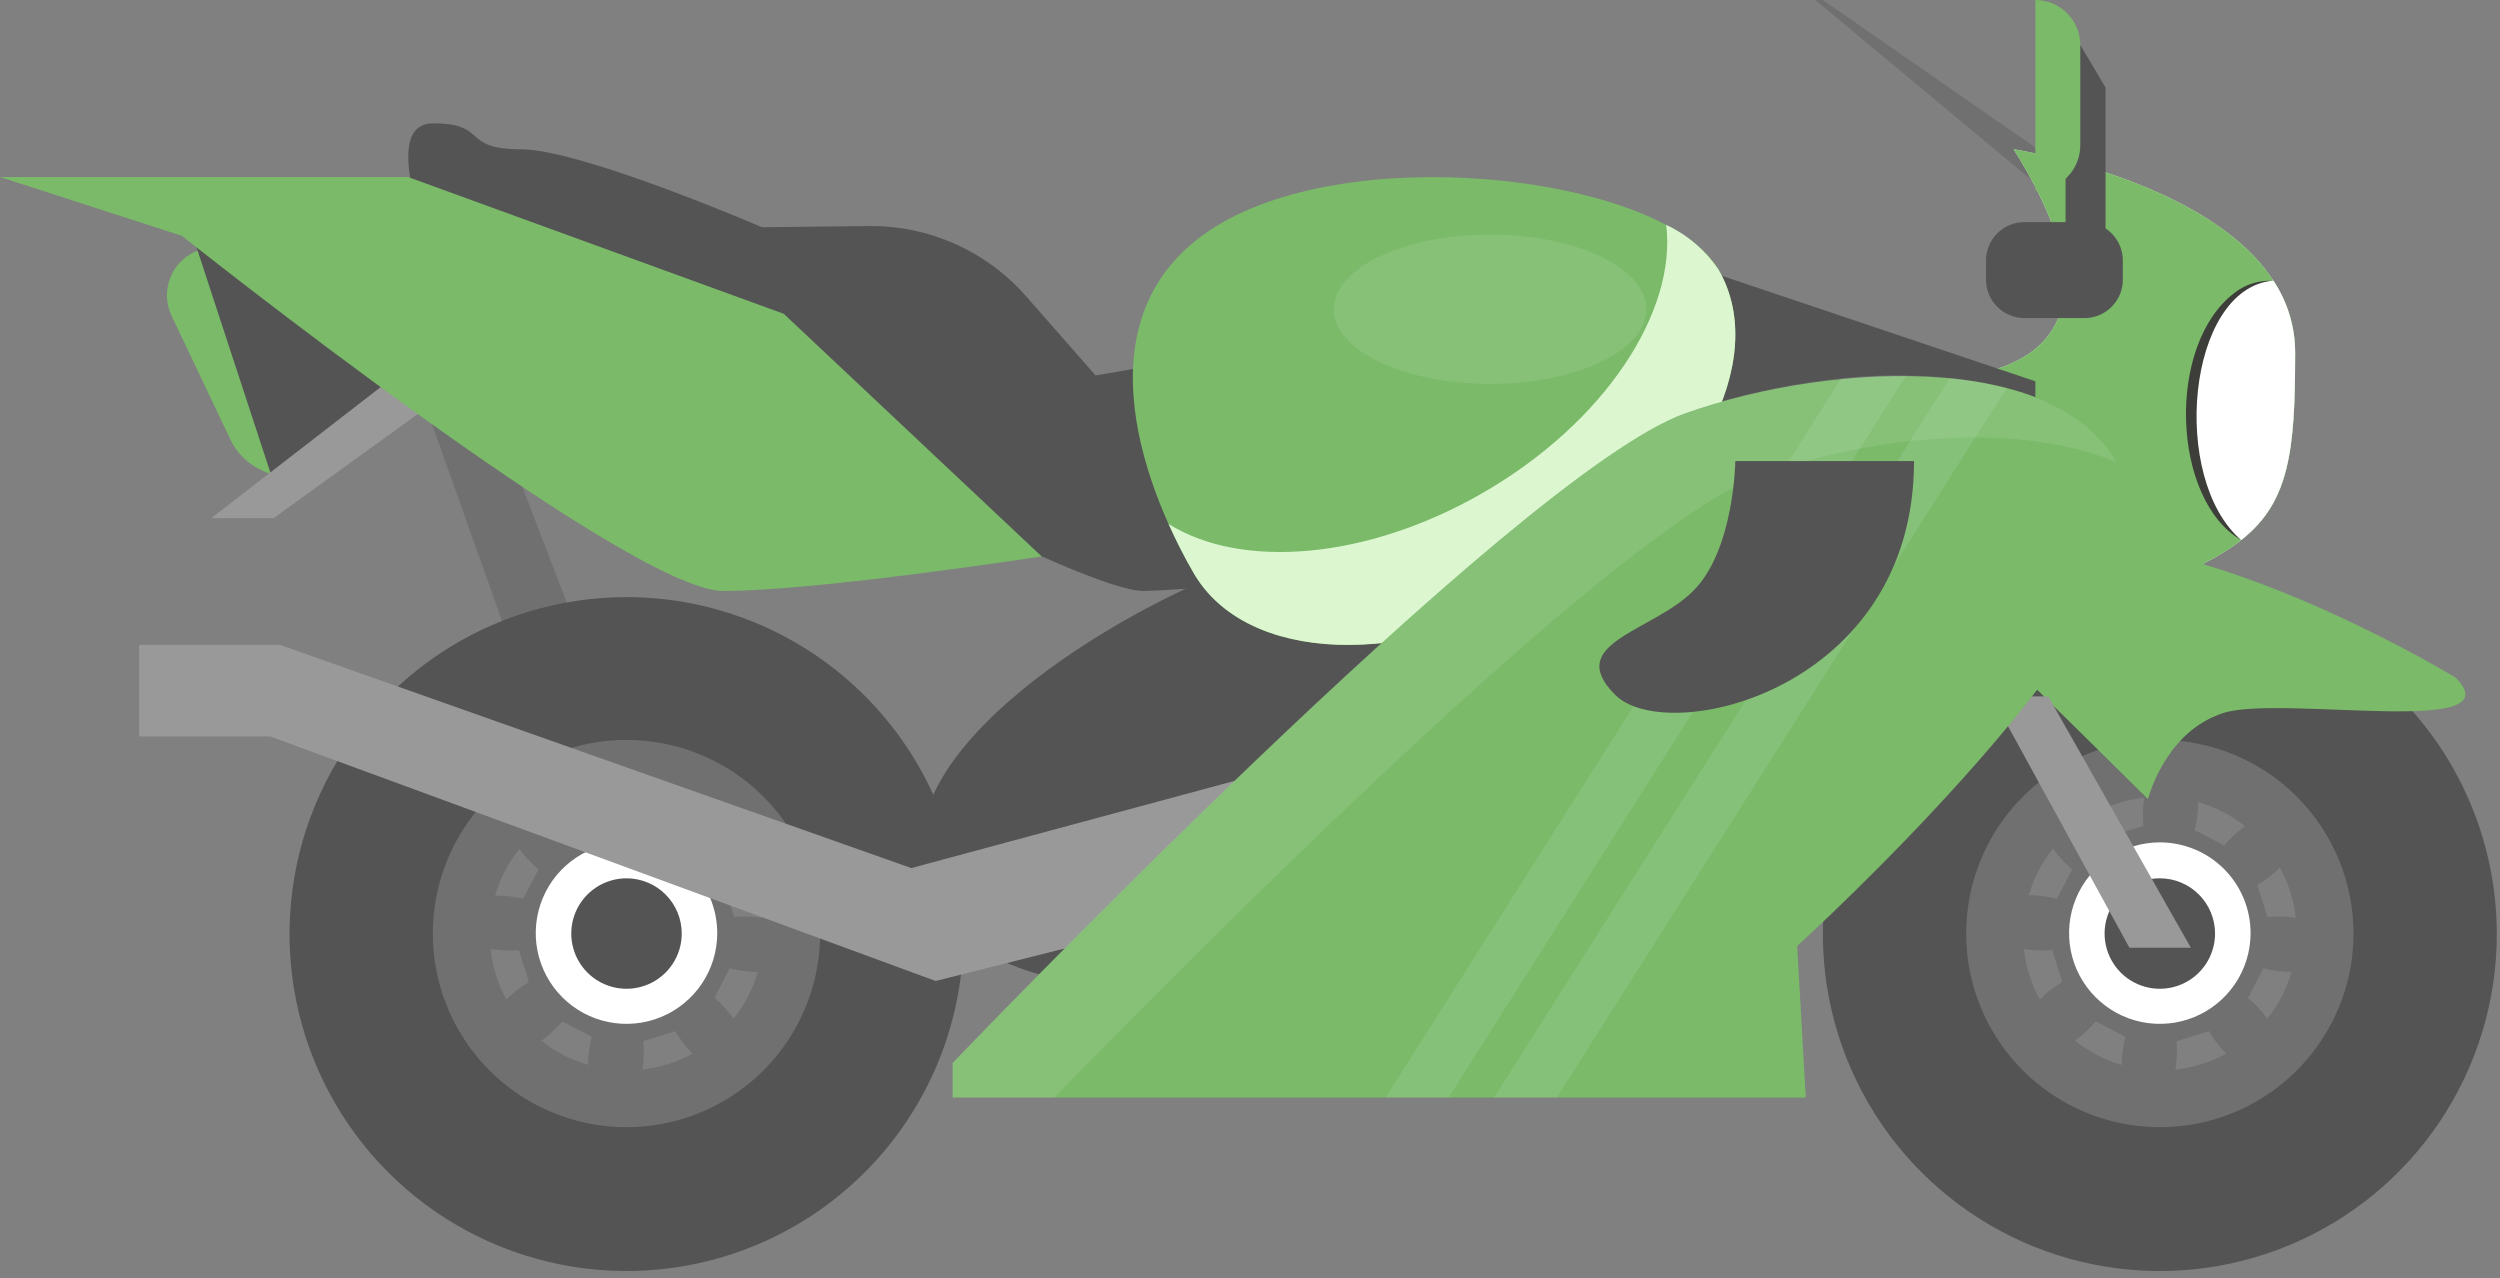
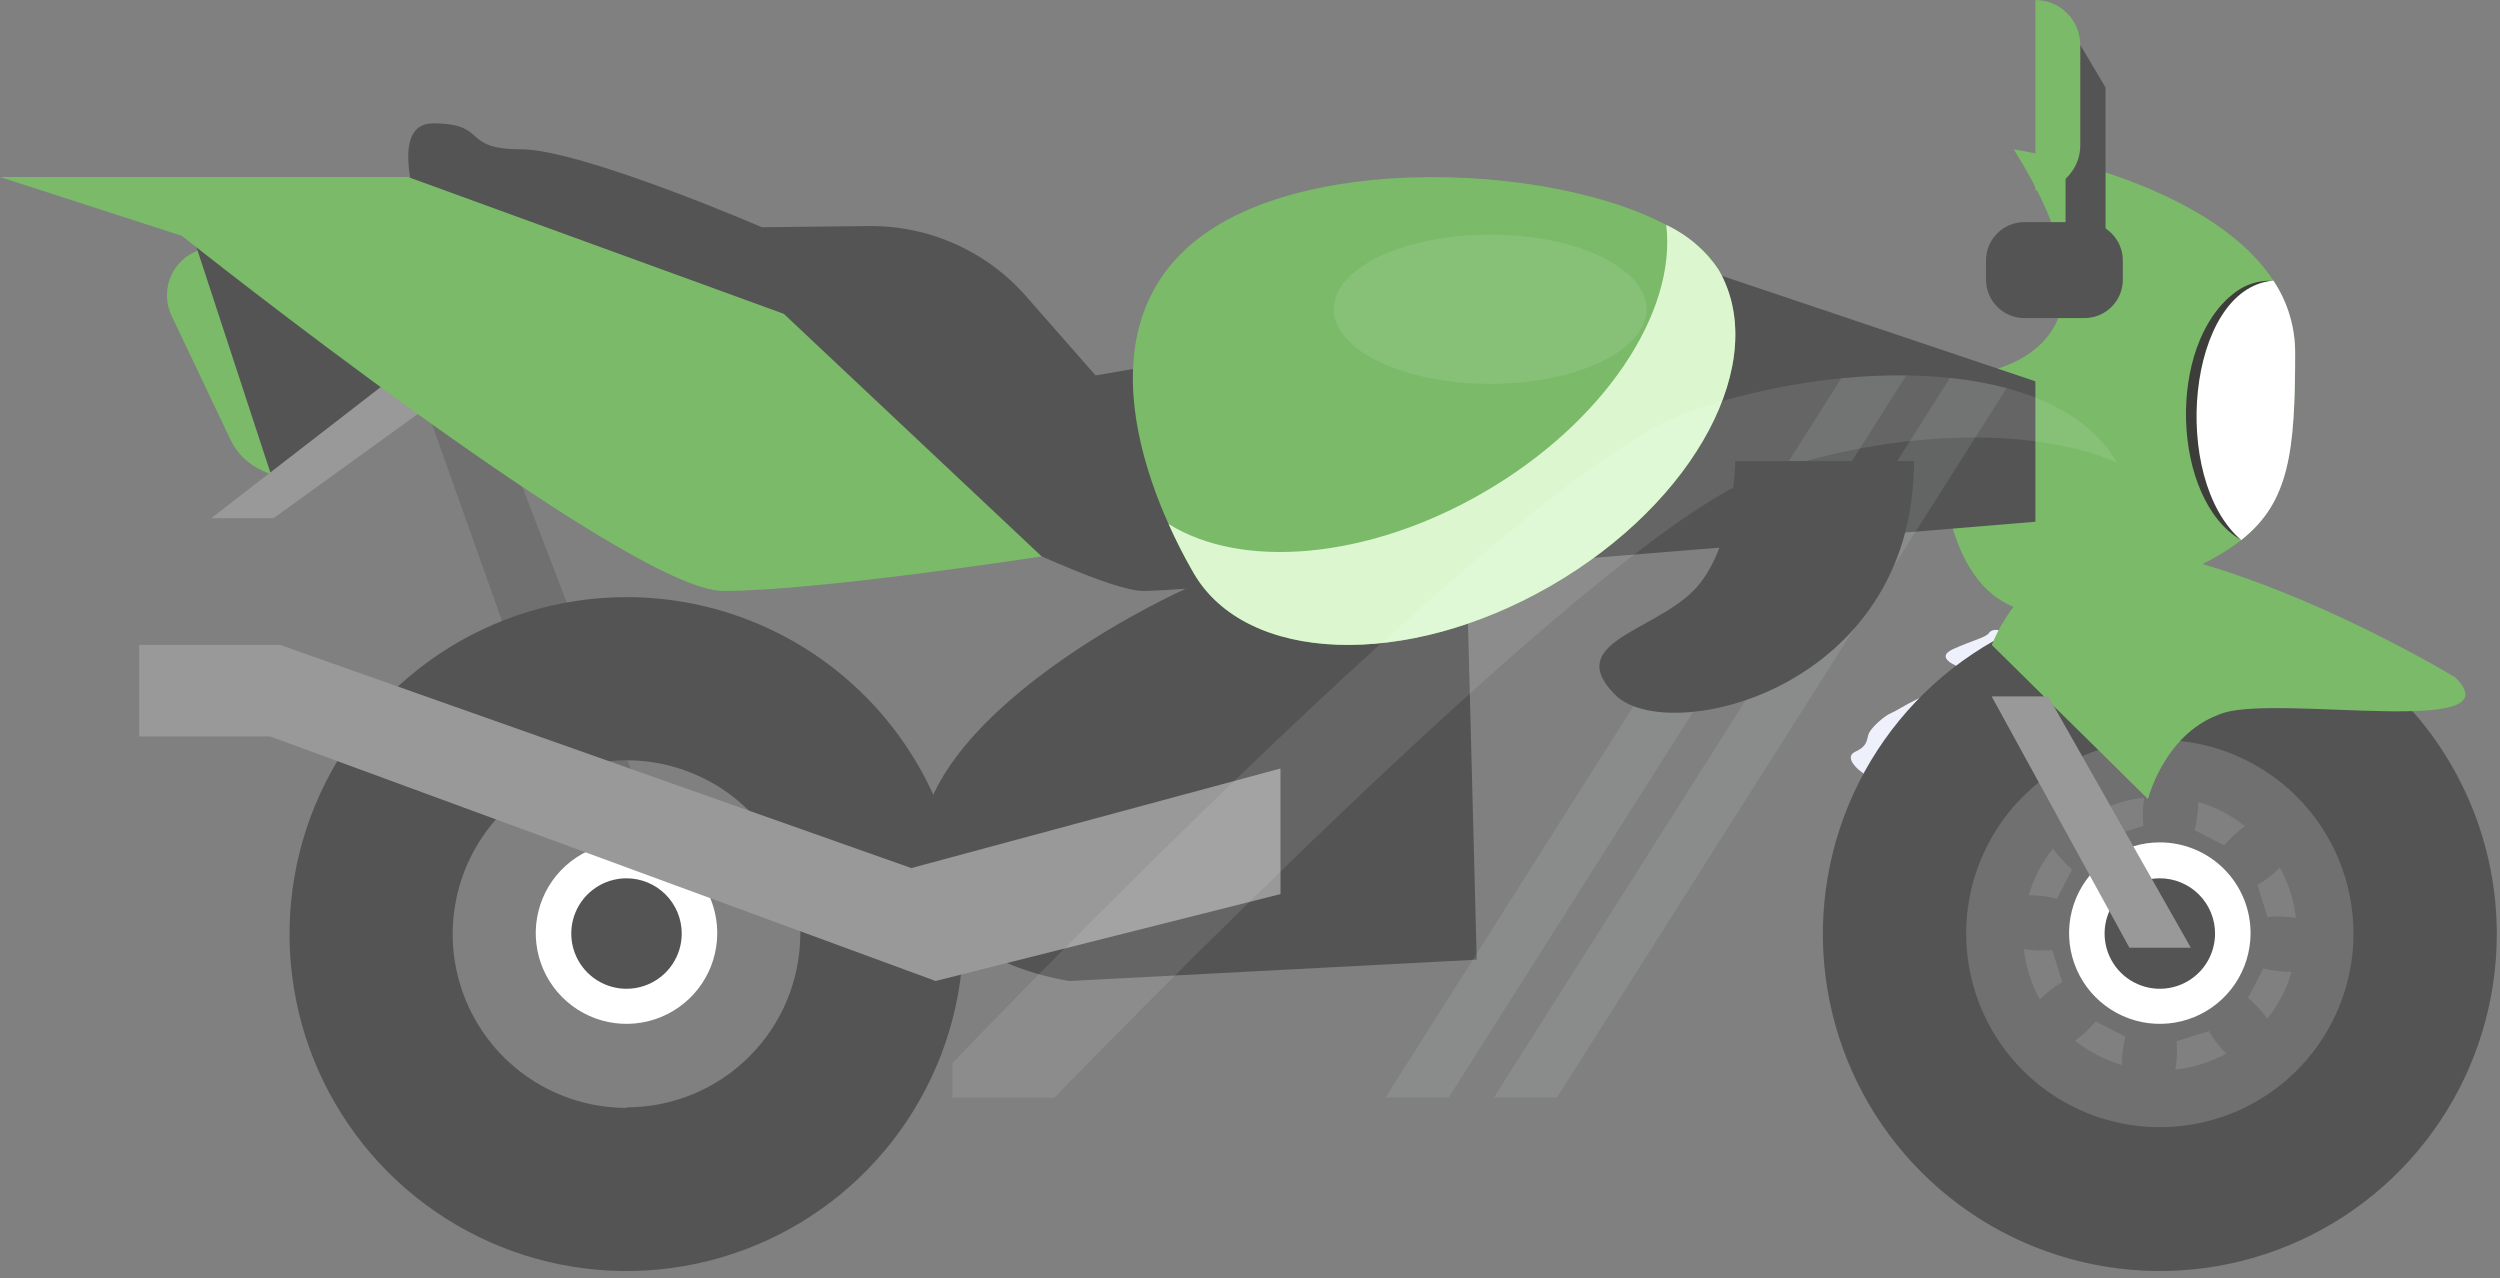
<svg xmlns="http://www.w3.org/2000/svg" width="395" height="202" viewBox="0 0 395 202" fill="none">
  <rect x="0" y="0" width="395" height="202" fill="#808080" stroke="none" />
  <g clip-path="url(#clip0_330_41356)">
    <path d="M192.07 48.321V48.365L192.154 48.404V48.321H192.07Z" fill="#EEF1FB" />
    <path d="M192.154 48.373L192.088 48.321H192.154V48.373Z" fill="#EEF1FB" />
    <path d="M333.778 90.686C334.837 91.393 337.299 92.152 336.777 93.156C336.777 93.156 335.365 96.21 334.31 96.275C333.255 96.341 332.074 94.967 331.485 96.275C330.897 97.585 328.137 96.808 330.177 94.53C332.217 92.253 332.719 89.979 333.778 90.686Z" fill="#EEF1FB" />
    <path d="M318.025 97.799C319.438 98.043 321.199 98.336 322.257 97.925C322.257 97.925 324.141 97.454 324.315 98.336C324.489 99.216 322.728 98.868 321.551 99.644C320.374 100.421 317.851 99.88 317.262 99.234C316.674 98.589 316.613 97.554 318.025 97.799Z" fill="#EEF1FB" />
    <path d="M321.024 100.984C322.493 100.63 320.588 103.69 320.588 103.69C320.274 104.239 319.838 104.458 318.312 103.69C316.787 102.921 319.555 101.337 321.024 100.984Z" fill="#EEF1FB" />
    <path d="M308.562 102.572C311.5 101.219 313.793 100.739 314.263 100.006C314.734 99.273 316.086 99.443 316.495 100.006C316.904 100.569 317.284 101.058 316.87 101.394C315.757 102.244 314.845 103.33 314.202 104.575C313.383 106.399 310.793 105.749 309.97 105.514C309.147 105.277 305.625 103.92 308.562 102.572Z" fill="#EEF1FB" />
    <path d="M293.162 118.757C295.219 117.814 294.905 116.754 295.276 115.873C295.647 114.991 297.743 113.05 298.863 112.635C299.984 112.22 305.68 108.223 306.325 110.339L306.269 110.636C306.269 110.636 304.268 112.517 306.269 114.127C308.269 115.737 308.789 116.423 307.411 118.01C306.034 119.599 306.103 120.956 306.369 121.938C306.635 122.92 306.208 126.882 305.389 127.236C304.569 127.589 303.096 127.881 302.447 126.939C301.797 125.997 299.626 122.702 297.569 123.116C295.511 123.531 294.335 122.055 294.16 121.995C293.985 121.934 291.105 119.695 293.162 118.757Z" fill="#EEF1FB" />
    <path d="M102.288 128.411L87.613 121.42L67.513 64.93L79.306 68.738L102.288 128.411Z" fill="#707070" />
    <path d="M102.289 128.411L92.787 123.897C88.659 115.305 82.306 98.727 73.241 66.767L79.375 68.738L102.289 128.411Z" fill="#707070" />
    <path d="M27.109 49.886L36.41 69.462C37.453 71.65 39.247 73.389 41.465 74.365L47.294 76.943L39.713 39.103H33.933C32.66 39.103 31.406 39.425 30.29 40.038C29.174 40.652 28.232 41.539 27.551 42.615C26.871 43.692 26.473 44.923 26.395 46.193C26.318 47.464 26.564 48.735 27.109 49.886Z" fill="#7ABA69" />
    <path d="M73.207 60.212L43.924 78.34L29.889 35.532H73.207V60.212Z" fill="#545454" />
    <path d="M73.21 60.212L43.219 81.879H33.362L62.528 59.32L73.21 60.212Z" fill="#999999" />
-     <path d="M288.011 0L330.485 29.484L324.606 31.454L286.831 0H288.011Z" fill="#707070" />
-     <path d="M318.154 23.587C318.154 23.587 362.635 30.427 362.635 55.749C362.635 81.071 360.192 86.242 330.975 95.627C301.76 105.01 306.747 59.607 306.747 59.607C306.747 59.607 341.422 60.534 318.154 23.587Z" fill="#DCF7D0" />
    <path d="M362.635 55.749C362.635 71.383 361.708 79.335 354.109 85.333C349.408 89.056 342.146 92.072 330.959 95.61C301.744 104.994 306.747 59.607 306.747 59.607C306.747 59.607 341.422 60.534 318.154 23.587C318.154 23.587 348.801 28.304 359.214 44.377C361.45 47.747 362.641 51.704 362.635 55.749Z" fill="#7ABA69" />
    <path d="M362.634 55.748C362.634 71.383 361.707 79.335 354.108 85.333C349.441 82.132 346.155 74.516 346.155 65.638C346.155 53.845 351.918 44.359 359.011 44.359H359.214C361.453 47.735 362.643 51.698 362.634 55.748Z" fill="white" />
    <path d="M354.108 85.333C343.123 78.981 342.196 54.384 353.131 46.213C354.813 44.925 356.894 44.269 359.011 44.359C345.516 45.725 342.836 75.645 354.108 85.333Z" fill="#3D3D39" />
    <path d="M321.588 60.247L269.576 42.742L173.101 59.32L162.115 46.802C159.014 43.268 155.183 40.447 150.887 38.534C146.592 36.62 141.933 35.659 137.23 35.717L120.382 35.902C120.382 35.902 91.857 23.586 82.287 23.586C72.717 23.586 77.232 19.493 68.42 19.493C59.608 19.493 68.42 39.86 68.42 39.86L104.004 47.543L119.741 65.317C119.741 65.317 171.046 93.369 180.632 93.369C190.219 93.369 321.588 82.435 321.588 82.435V60.247Z" fill="#545454" />
    <path d="M201.155 87.91C188.586 90.522 149.161 110.485 145.741 131.006C142.32 151.526 169.009 154.997 169.009 154.997L233.32 151.627L231.719 89.83L201.155 87.91Z" fill="#545454" />
    <path d="M188.585 90.522C196.858 104.859 222.148 105.768 245.046 92.543C267.943 79.318 279.822 56.962 271.548 42.641C263.275 28.32 215.948 22.002 193.016 35.229C170.086 48.454 180.28 76.185 188.585 90.522Z" fill="#7ABA69" />
    <g style="mix-blend-mode:screen" opacity="0.1">
      <path d="M260.142 48.858C260.142 55.378 249.09 60.651 235.442 60.651C221.795 60.651 210.726 55.378 210.726 48.858C210.726 42.338 221.795 37.065 235.442 37.065C249.09 37.065 260.142 42.355 260.142 48.858Z" fill="white" />
    </g>
    <g style="mix-blend-mode:multiply">
      <path d="M271.551 42.641C269.489 39.558 266.623 37.1 263.262 35.532C264.947 49.346 253.472 66.8 234.299 77.868C215.951 88.466 196.087 89.982 184.646 82.789C185.824 85.434 187.139 88.015 188.589 90.522C196.861 104.859 222.152 105.768 245.049 92.543C267.946 79.318 279.824 56.961 271.551 42.641Z" fill="#DCF7D0" />
    </g>
    <path d="M164.578 87.911C164.578 87.911 129.313 93.369 114.268 93.369C99.222 93.369 28.744 37.267 28.744 37.267L-9.15527e-05 27.967H64.463L123.838 49.583L164.578 87.911Z" fill="#7ABA69" />
    <path d="M341.253 94.346C330.722 94.346 320.428 97.468 311.673 103.318C302.917 109.168 296.093 117.483 292.063 127.211C288.034 136.939 286.979 147.643 289.034 157.97C291.088 168.298 296.159 177.784 303.605 185.229C311.05 192.675 320.537 197.745 330.865 199.799C341.193 201.854 351.898 200.8 361.628 196.769C371.356 192.74 379.671 185.917 385.522 177.162C391.371 168.407 394.494 158.114 394.494 147.585C394.494 133.465 388.884 119.924 378.9 109.939C368.915 99.955 355.373 94.346 341.253 94.346ZM341.253 175.046C335.82 175.048 330.509 173.441 325.99 170.426C321.471 167.41 317.949 163.122 315.867 158.105C313.787 153.087 313.24 147.566 314.298 142.236C315.355 136.908 317.969 132.014 321.81 128.172C325.65 124.33 330.543 121.712 335.871 120.652C341.199 119.591 346.722 120.133 351.741 122.211C356.761 124.289 361.051 127.809 364.069 132.325C367.087 136.842 368.699 142.152 368.699 147.585C368.676 154.849 365.776 161.81 360.631 166.942C355.487 172.073 348.519 174.957 341.253 174.962V175.046Z" fill="#545454" />
    <path d="M341.255 116.904C335.204 116.904 329.288 118.7 324.257 122.061C319.224 125.423 315.303 130.201 312.987 135.791C310.671 141.382 310.065 147.533 311.245 153.469C312.427 159.404 315.341 164.856 319.62 169.134C323.899 173.413 329.351 176.327 335.286 177.507C341.221 178.688 347.374 178.082 352.964 175.766C358.555 173.45 363.334 169.529 366.696 164.498C370.058 159.467 371.853 153.551 371.853 147.5C371.853 139.386 368.629 131.604 362.891 125.866C357.153 120.128 349.37 116.904 341.255 116.904ZM319.773 149.943C321.254 150.183 322.759 150.24 324.255 150.112L325.838 155.165C324.539 155.922 323.344 156.846 322.284 157.911C320.928 155.447 320.075 152.739 319.773 149.943ZM351.398 133.567L346.747 131.158C347.128 129.705 347.32 128.212 347.32 126.71C350.007 127.49 352.514 128.79 354.7 130.535C353.48 131.42 352.37 132.449 351.398 133.601V133.567ZM350.253 158.131C348.141 159.908 345.552 161.018 342.81 161.323C340.067 161.627 337.296 161.113 334.847 159.842C332.398 158.573 330.381 156.606 329.05 154.189C327.718 151.773 327.133 149.016 327.369 146.267C327.605 143.518 328.649 140.902 330.372 138.746C332.095 136.592 334.418 134.996 337.048 134.162C339.677 133.328 342.496 133.291 345.146 134.058C347.797 134.825 350.16 136.36 351.938 138.47C353.124 139.872 354.021 141.495 354.578 143.244C355.135 144.994 355.342 146.837 355.185 148.667C355.028 150.497 354.513 152.278 353.665 153.907C352.819 155.537 351.66 156.983 350.253 158.165V158.131ZM338.66 130.501L333.606 132.084C332.849 130.785 331.925 129.591 330.86 128.53C333.309 127.181 336 126.328 338.778 126.019C338.555 127.502 338.515 129.008 338.66 130.501ZM327.405 137.357L324.997 142.008C323.544 141.628 322.049 141.435 320.548 141.435C321.329 138.749 322.628 136.242 324.373 134.055C325.231 135.272 326.233 136.381 327.356 137.357H327.405ZM331.163 161.399L335.813 163.809C335.435 165.261 335.237 166.755 335.224 168.256C332.543 167.472 330.043 166.173 327.86 164.431C329.062 163.554 330.154 162.536 331.113 161.399H331.163ZM343.952 164.499L349.005 162.915C349.763 164.215 350.686 165.409 351.752 166.47C349.267 167.834 346.535 168.688 343.715 168.981C343.969 167.501 344.031 165.995 343.9 164.499H343.952ZM355.205 157.642L357.615 152.992C359.067 153.371 360.562 153.564 362.064 153.565C361.283 156.252 359.983 158.759 358.239 160.944C357.349 159.722 356.313 158.614 355.155 157.642H355.205ZM358.256 144.888L356.672 139.835C357.97 139.077 359.166 138.153 360.227 137.088C361.575 139.538 362.429 142.228 362.738 145.006C361.253 144.783 359.749 144.743 358.256 144.888Z" fill="#707070" />
    <path d="M355.59 147.5C355.577 150.333 354.725 153.098 353.141 155.447C351.557 157.795 349.313 159.623 346.692 160.698C344.071 161.772 341.191 162.047 338.414 161.486C335.637 160.925 333.088 159.555 331.089 157.547C329.091 155.539 327.731 152.984 327.184 150.205C326.636 147.425 326.925 144.546 328.012 141.931C329.099 139.314 330.936 137.079 333.292 135.507C335.649 133.934 338.418 133.095 341.251 133.095C343.141 133.095 345.01 133.468 346.754 134.193C348.498 134.918 350.082 135.98 351.414 137.318C352.746 138.657 353.801 140.245 354.518 141.993C355.234 143.739 355.599 145.611 355.59 147.5Z" fill="white" />
    <path d="M349.98 147.501C349.98 149.226 349.468 150.913 348.509 152.349C347.551 153.784 346.186 154.902 344.592 155.563C342.997 156.223 341.242 156.396 339.55 156.059C337.857 155.723 336.302 154.891 335.081 153.671C333.861 152.451 333.029 150.895 332.693 149.202C332.355 147.51 332.529 145.755 333.19 144.16C333.85 142.566 334.968 141.203 336.404 140.244C337.839 139.285 339.526 138.773 341.253 138.773C342.398 138.773 343.533 138.999 344.592 139.437C345.651 139.876 346.613 140.518 347.423 141.329C348.234 142.139 348.877 143.102 349.315 144.16C349.755 145.219 349.98 146.354 349.98 147.501Z" fill="#545454" />
    <path d="M98.987 94.346C88.457 94.346 78.162 97.468 69.407 103.318C60.651 109.168 53.827 117.483 49.798 127.211C45.769 136.939 44.713 147.643 46.768 157.97C48.822 168.298 53.894 177.784 61.339 185.229C68.785 192.675 78.272 197.745 88.6 199.799C98.928 201.854 109.633 200.8 119.362 196.769C129.09 192.74 137.405 185.917 143.256 177.162C149.106 168.407 152.229 158.114 152.229 147.585C152.229 133.465 146.619 119.924 136.634 109.939C126.649 99.955 113.107 94.346 98.987 94.346ZM98.987 175.046C93.555 175.046 88.246 173.435 83.729 170.418C79.213 167.4 75.693 163.111 73.614 158.093C71.535 153.075 70.991 147.554 72.051 142.227C73.111 136.9 75.726 132.007 79.567 128.166C83.408 124.325 88.301 121.71 93.629 120.65C98.956 119.591 104.478 120.134 109.496 122.213C114.515 124.292 118.803 127.811 121.822 132.328C124.84 136.843 126.45 142.153 126.45 147.585C126.427 154.853 123.524 161.816 118.377 166.948C113.228 172.08 106.256 174.962 98.987 174.962V175.046Z" fill="#545454" />
-     <path d="M98.984 116.904C92.934 116.904 87.018 118.7 81.986 122.061C76.955 125.423 73.032 130.201 70.716 135.791C68.4 141.382 67.796 147.533 68.976 153.469C70.157 159.404 73.07 164.856 77.349 169.134C81.629 173.413 87.081 176.327 93.016 177.507C98.951 178.688 105.103 178.082 110.695 175.766C116.285 173.45 121.063 169.529 124.426 164.498C127.787 159.467 129.582 153.551 129.582 147.5C129.582 139.386 126.359 131.604 120.62 125.866C114.882 120.128 107.1 116.904 98.984 116.904ZM77.502 149.943C78.984 150.183 80.49 150.24 81.984 150.112L83.568 155.165C82.27 155.922 81.074 156.846 80.013 157.911C78.659 155.447 77.805 152.739 77.502 149.943ZM109.127 133.601L104.461 131.192C104.84 129.74 105.033 128.245 105.034 126.744C107.72 127.524 110.228 128.823 112.414 130.568C111.201 131.444 110.097 132.462 109.127 133.601ZM107.982 158.165C105.872 159.941 103.281 161.052 100.54 161.356C97.797 161.662 95.026 161.146 92.578 159.876C90.129 158.607 88.11 156.639 86.779 154.223C85.448 151.806 84.864 149.05 85.099 146.301C85.334 143.553 86.38 140.935 88.103 138.781C89.826 136.627 92.149 135.031 94.778 134.195C97.408 133.361 100.226 133.326 102.876 134.092C105.526 134.859 107.889 136.394 109.667 138.503C110.848 139.905 111.741 141.525 112.295 143.271C112.85 145.018 113.054 146.857 112.899 148.682C112.742 150.509 112.227 152.286 111.384 153.913C110.54 155.54 109.384 156.985 107.982 158.165ZM96.34 130.501L91.285 132.084C90.528 130.785 89.605 129.591 88.539 128.53C90.988 127.181 93.679 126.328 96.457 126.019C96.234 127.502 96.195 129.008 96.34 130.501ZM85.085 137.357L82.676 142.008C81.219 141.656 79.724 141.492 78.227 141.519C79.008 138.833 80.307 136.326 82.052 134.14C82.931 135.329 83.95 136.409 85.085 137.357ZM88.842 161.399L93.493 163.809C93.113 165.261 92.921 166.755 92.92 168.256C90.233 167.476 87.726 166.177 85.54 164.431C86.759 163.558 87.867 162.54 88.842 161.399ZM101.631 164.499L106.684 162.915C107.442 164.215 108.366 165.409 109.431 166.47C106.981 167.819 104.291 168.672 101.512 168.981C101.736 167.497 101.776 165.993 101.631 164.499ZM112.886 157.642L115.294 152.992C116.746 153.371 118.241 153.564 119.743 153.565C118.962 156.252 117.662 158.759 115.918 160.944C115.043 159.726 114.025 158.617 112.886 157.642ZM115.986 144.888L114.402 139.835C115.693 139.082 116.883 138.164 117.939 137.105C119.288 139.554 120.141 142.245 120.45 145.024C118.973 144.796 117.473 144.751 115.986 144.888Z" fill="#707070" />
    <path d="M113.324 147.5C113.311 150.333 112.459 153.098 110.875 155.447C109.291 157.795 107.048 159.623 104.427 160.698C101.805 161.772 98.924 162.047 96.148 161.486C93.371 160.925 90.822 159.555 88.824 157.547C86.825 155.539 85.466 152.984 84.918 150.205C84.37 147.425 84.659 144.546 85.745 141.931C86.832 139.314 88.671 137.079 91.027 135.507C93.383 133.934 96.153 133.095 98.986 133.095C100.875 133.095 102.744 133.468 104.488 134.193C106.233 134.918 107.817 135.98 109.149 137.318C110.481 138.657 111.536 140.245 112.252 141.993C112.969 143.739 113.332 145.611 113.324 147.5Z" fill="white" />
    <path d="M107.714 147.501C107.714 149.226 107.203 150.913 106.244 152.349C105.285 153.784 103.921 154.902 102.326 155.563C100.732 156.223 98.977 156.396 97.285 156.059C95.591 155.723 94.036 154.891 92.816 153.671C91.596 152.451 90.764 150.895 90.427 149.202C90.09 147.51 90.263 145.755 90.924 144.16C91.584 142.566 92.703 141.203 94.138 140.244C95.574 139.285 97.261 138.773 98.986 138.773C101.301 138.773 103.522 139.693 105.158 141.329C106.795 142.966 107.714 145.186 107.714 147.501Z" fill="#545454" />
    <path d="M202.318 121.42V141.267L147.83 154.997L42.711 116.366H21.987V101.894H44.245L143.989 137.156L202.318 121.42Z" fill="#999999" />
    <path d="M351.349 112.626L350.303 112.996C341.88 116.264 339.369 126.205 339.369 126.205L314.736 101.894C314.904 101.793 321.475 82.452 343.48 87.894C365.484 93.335 387.961 107.049 387.961 107.049C397.531 116.635 360.565 109.795 351.349 112.626Z" fill="#7ABA69" />
    <path d="M350.302 112.996C341.878 116.264 339.368 126.205 339.368 126.205L314.734 101.894C314.734 101.894 319.503 88.298 333.858 87.035C335.594 94.632 339.856 105.6 350.302 112.996Z" fill="#7ABA69" />
    <path d="M314.682 110.032L336.45 149.742H346.154L323.628 110.032H314.682Z" fill="#999999" />
    <path d="M326.358 44.359V20.772L328.683 7.092L332.677 13.832V44.359H326.358Z" fill="#545454" />
    <path d="M321.59 30.09V0C323.47 0.005 325.272 0.753 326.601 2.082C327.93 3.411 328.679 5.213 328.684 7.093V22.98C328.684 24.863 327.936 26.669 326.607 28.001C325.277 29.334 323.473 30.085 321.59 30.09Z" fill="#7ABA69" />
    <path d="M329.342 35.093H319.857C316.506 35.093 313.791 37.809 313.791 41.158V44.191C313.791 47.54 316.506 50.257 319.857 50.257H329.342C332.692 50.257 335.407 47.54 335.407 44.191V41.158C335.407 37.809 332.692 35.093 329.342 35.093Z" fill="#545454" />
-     <path d="M283.952 149.47L285.316 173.411H150.527V167.952C150.527 167.952 239.471 74.904 266.209 65.317C289.798 56.894 328.701 55.091 335.996 76.268C342.787 96.115 283.952 149.47 283.952 149.47Z" fill="#7ABA69" />
    <g style="mix-blend-mode:overlay" opacity="0.1">
      <path d="M317.042 61.325L245.991 173.411H236.051L308.095 59.708C311.115 60.013 314.106 60.554 317.042 61.325Z" fill="#EEFFFE" />
    </g>
    <g style="mix-blend-mode:overlay" opacity="0.1">
      <path d="M301.169 59.337L228.889 173.411H218.915L290.909 59.792C294.318 59.441 297.743 59.289 301.169 59.337Z" fill="#EEFFFE" />
    </g>
    <g style="mix-blend-mode:screen" opacity="0.1">
      <path d="M278.005 75.174C296.538 68.436 319.756 66.751 334.465 73.085C324.961 56.389 291.299 56.237 266.126 65.319C239.438 74.904 150.494 167.954 150.494 167.954V173.429H166.584C184.562 154.997 254.838 83.496 278.005 75.174Z" fill="white" />
    </g>
    <path d="M302.418 72.848H274.18C274.18 72.848 274.027 86.883 267.524 93.369C261.021 99.856 247.003 101.591 255.208 109.795C263.413 118 302.418 109.105 302.418 72.848Z" fill="#545454" />
-     <path d="M361.81 63.819C361.81 70.743 359.315 76.37 356.266 76.37C353.216 76.37 350.707 70.743 350.707 63.819C350.707 56.894 353.2 51.249 356.266 51.249C359.333 51.249 361.81 56.877 361.81 63.819Z" fill="white" />
  </g>
  <defs>
    <clipPath id="clip0_330_41356">
      <rect width="394.494" height="202" fill="white" transform="matrix(-1 0 0 1 394.494 0)" />
    </clipPath>
  </defs>
</svg>